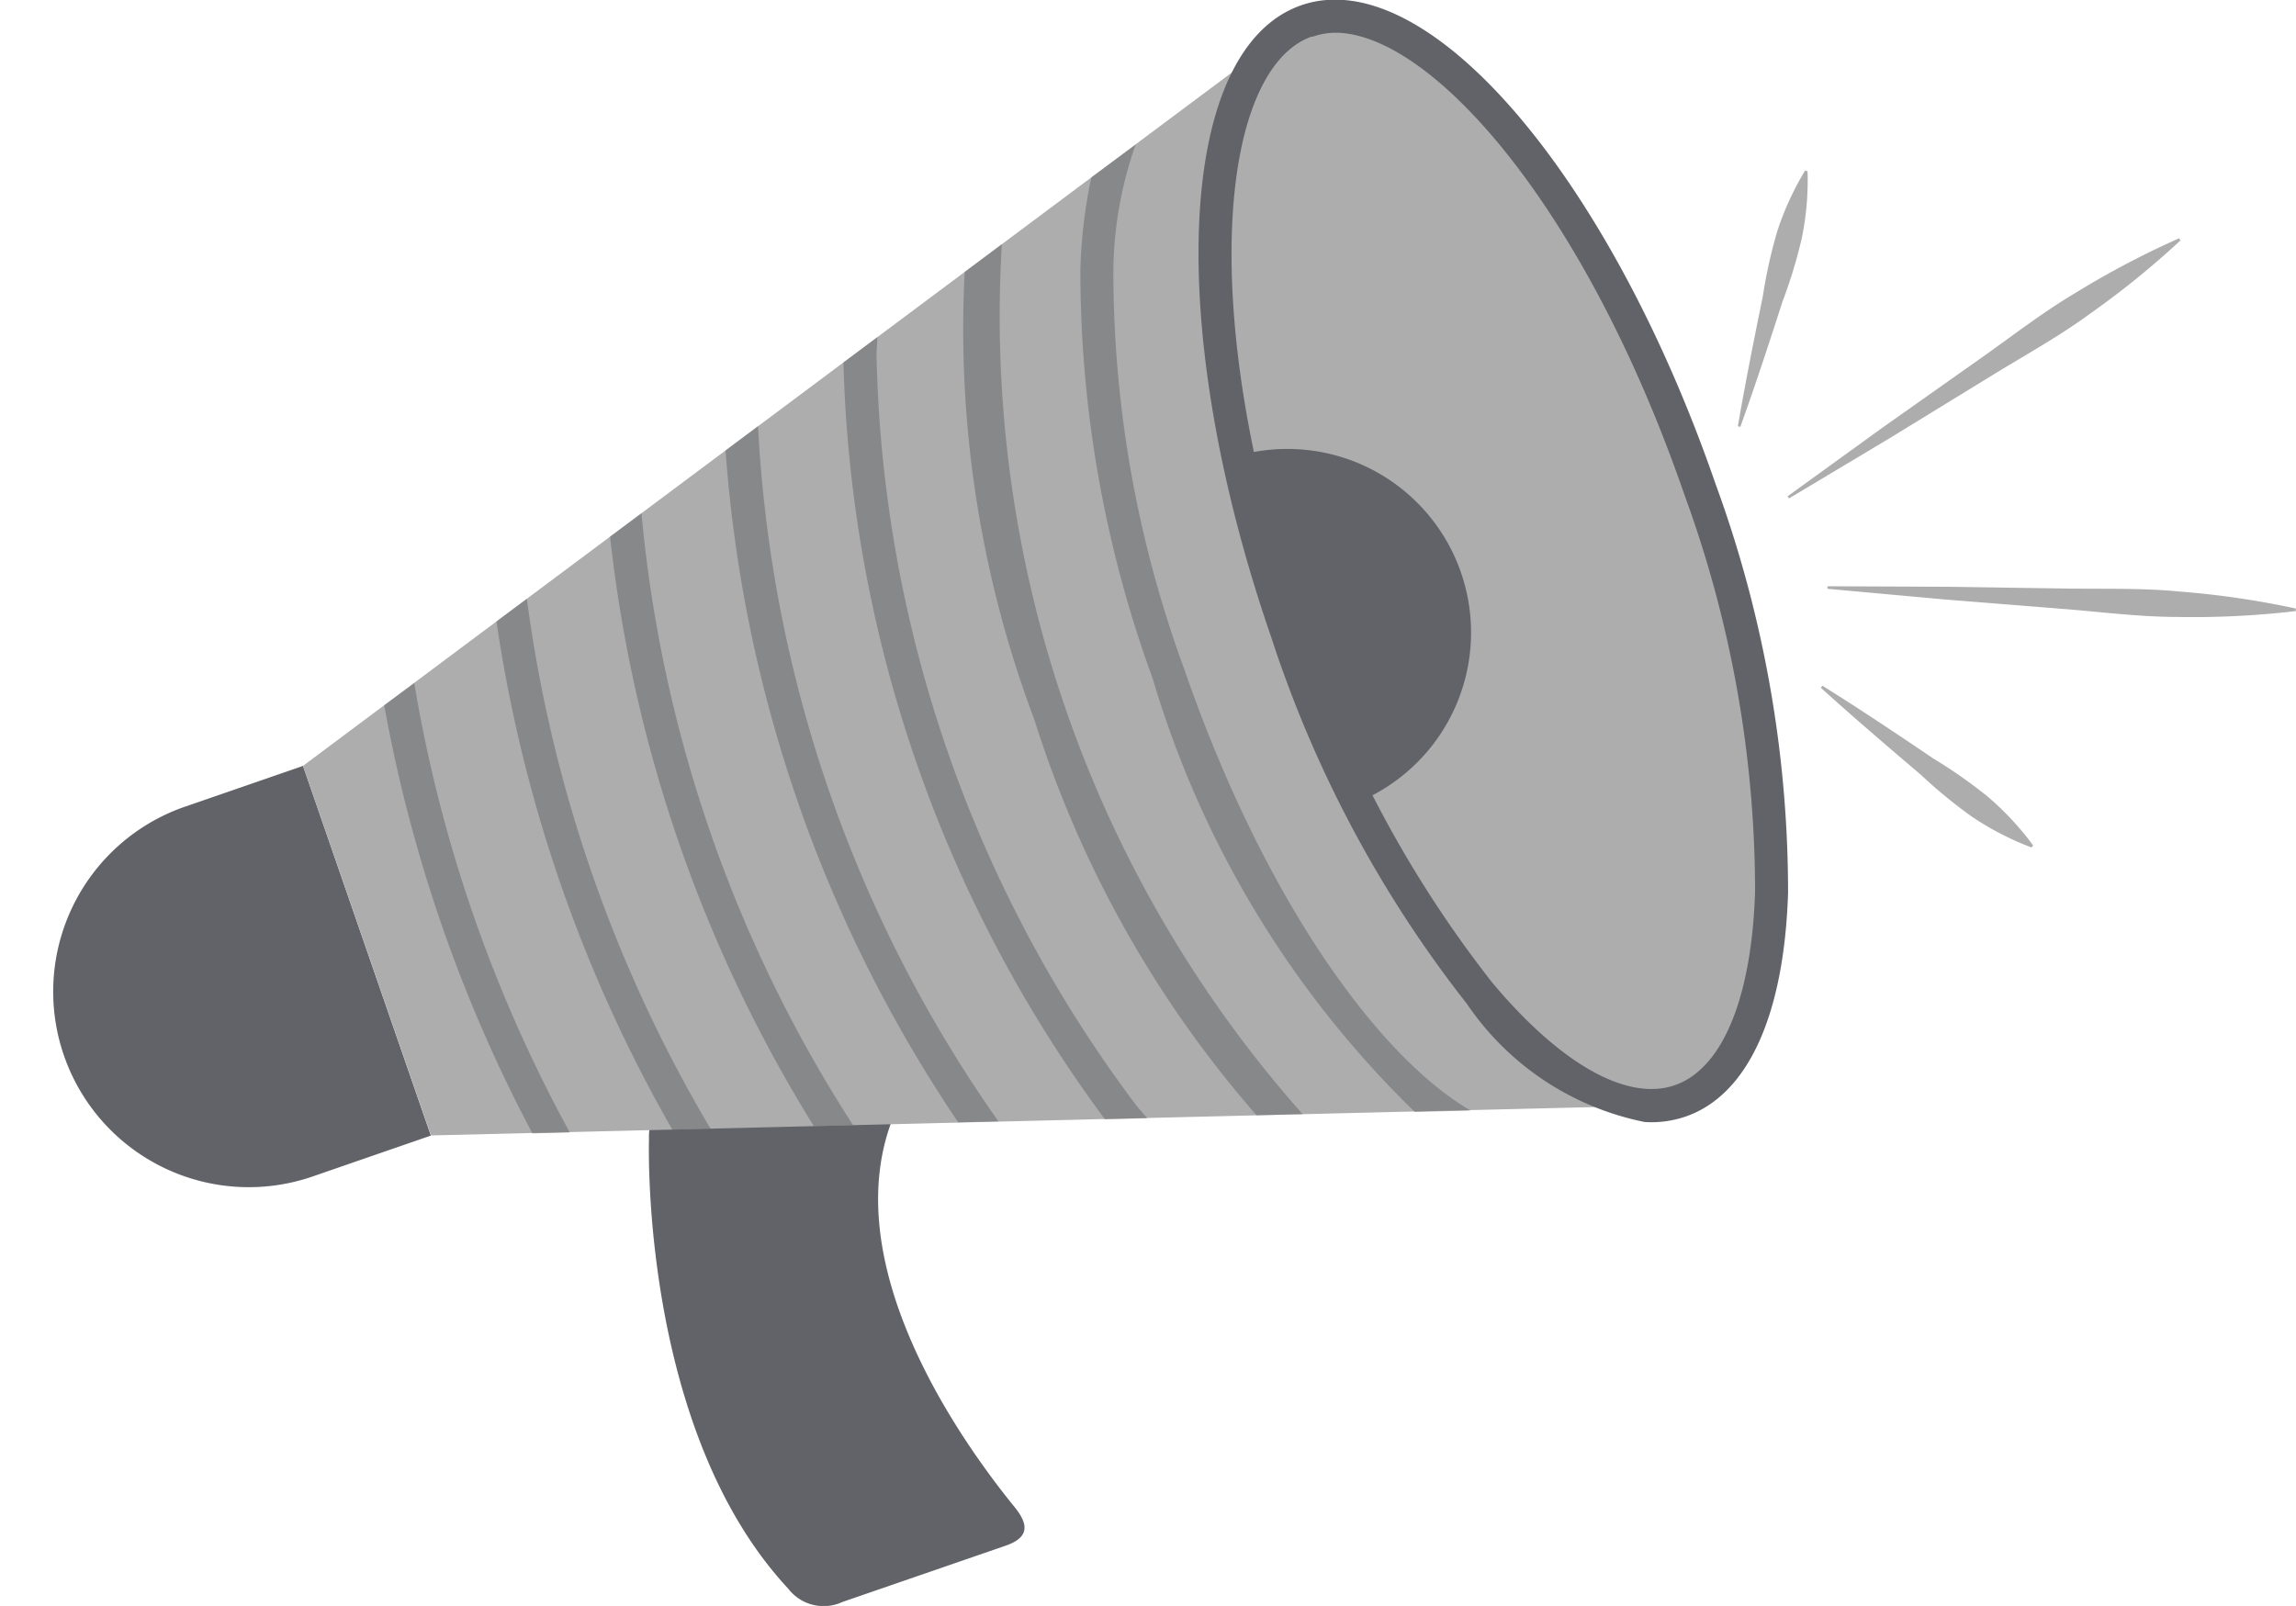
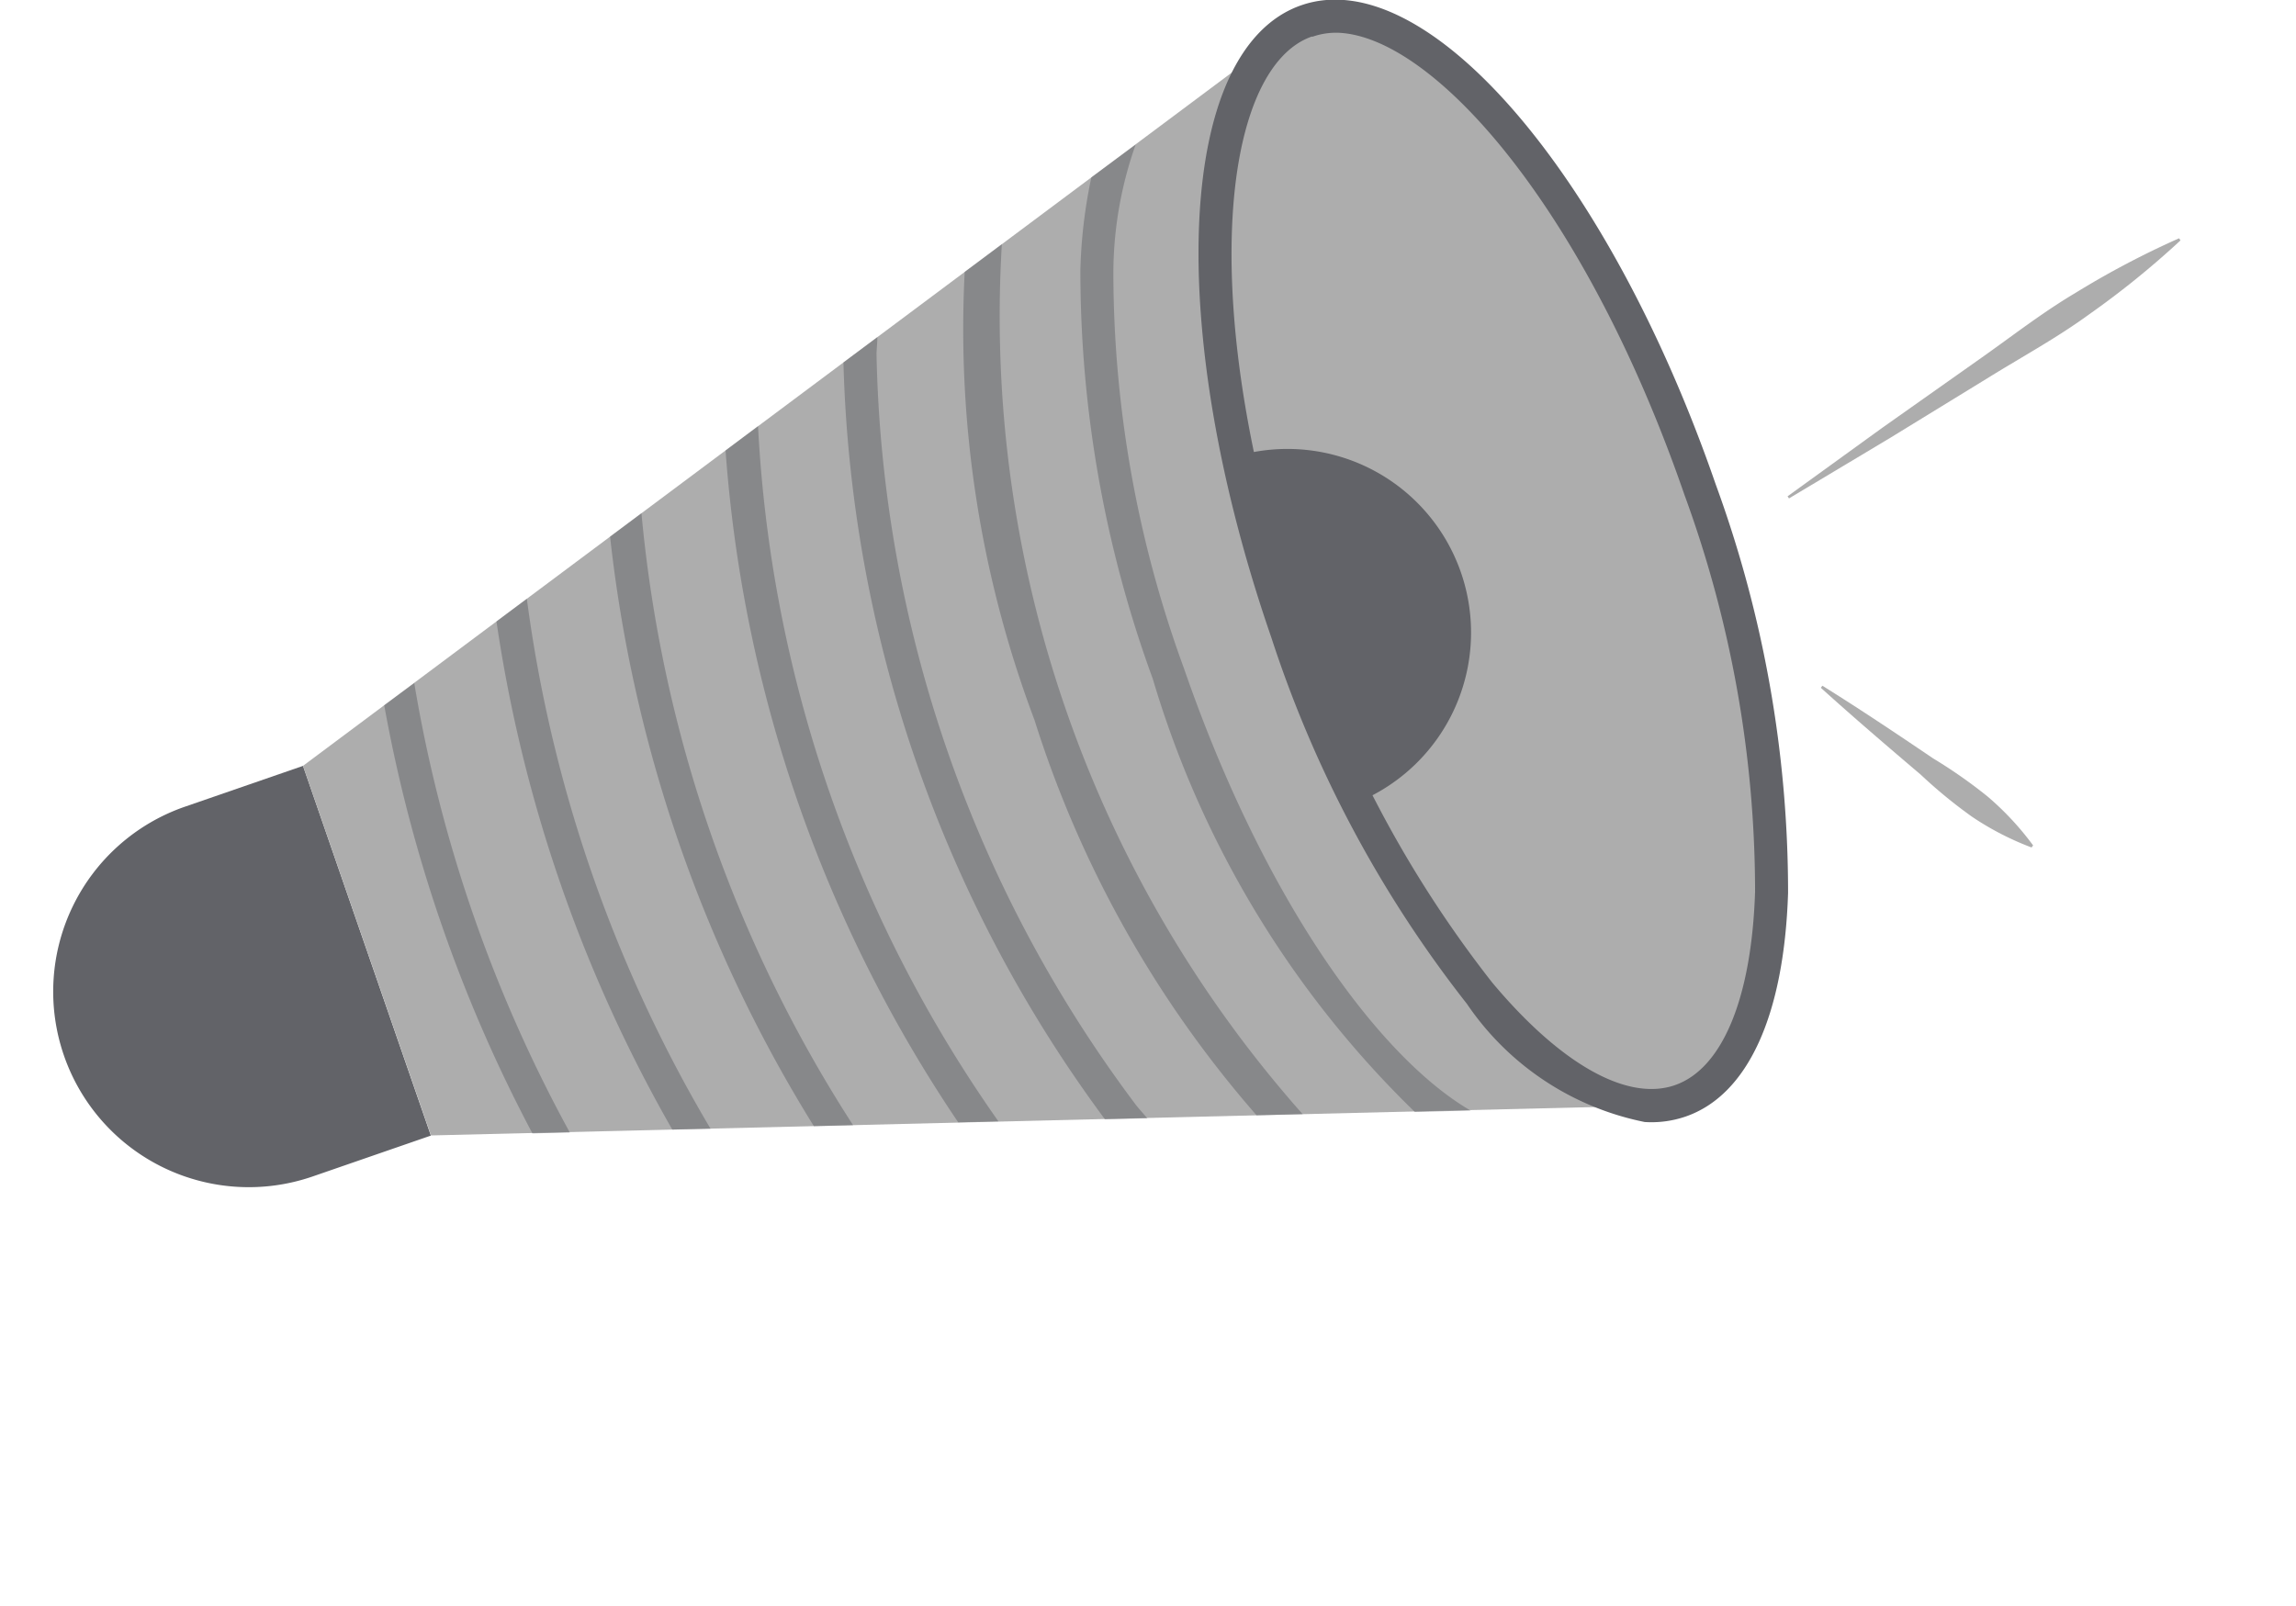
<svg xmlns="http://www.w3.org/2000/svg" width="28.044" height="19.619" viewBox="0 0 28.044 19.619">
  <g id="Group_301" data-name="Group 301" transform="translate(-244.598 -458.437)">
    <g id="Group_298" data-name="Group 298" transform="translate(244.598 458.437)">
-       <path id="Path_1419" data-name="Path 1419" d="M387.241,680.657h0c-.676-.838-2.168-2.97-1.455-4.744.909-2.26-3.048-.973-2.987.277,0,0-.118,3.54,1.7,5.492a.545.545,0,0,0,.661.164l2-.69C387.495,681.039,387.4,680.846,387.241,680.657Z" transform="translate(-374.872 -662.275)" fill="#626368" />
      <path id="Rectangle_441" data-name="Rectangle 441" d="M2.39,0H3.916a0,0,0,0,1,0,0V4.779a0,0,0,0,1,0,0H2.389A2.389,2.389,0,0,1,0,2.39v0A2.39,2.39,0,0,1,2.39,0Z" transform="translate(0 10.636) rotate(-19.074)" fill="#626368" />
      <path id="Path_1420" data-name="Path 1420" d="M309.137,475.685l11.889-8.876,4.505,13.029L310.7,480.2" transform="translate(-305.436 -466.329)" fill="#adadad" />
      <path id="Path_1421" data-name="Path 1421" d="M509.335,467.726a11.373,11.373,0,0,1,.6,6.507,1.423,1.423,0,0,1-.844.962c-.638.221-1.435-.2-2.408-1.264a13.68,13.68,0,0,1-2.4-4.461c-1.26-3.643-1.152-6.988.241-7.469S508.075,464.082,509.335,467.726Z" transform="translate(-488.571 -461.742)" fill="#adadad" />
      <path id="Path_1422" data-name="Path 1422" d="M508.3,554.162a17.83,17.83,0,0,0,1.463,4.232,2.243,2.243,0,0,0-1.463-4.232Z" transform="translate(-493.178 -548.595)" fill="#626368" />
      <g id="Group_296" data-name="Group 296" transform="translate(14.639)">
        <path id="Path_1423" data-name="Path 1423" d="M503.16,470.7a14.518,14.518,0,0,1-2.388-4.473c-1.316-3.806-1.155-7.2.366-7.726s3.744,2.044,5.06,5.85a14.514,14.514,0,0,1,.885,4.993c-.048,1.5-.493,2.471-1.251,2.733a1.287,1.287,0,0,1-.5.067A3.442,3.442,0,0,1,503.16,470.7Zm-1.89-11.818c-1.126.389-1.442,3.381-.117,7.212a14.11,14.11,0,0,0,2.316,4.346c.837,1,1.65,1.455,2.231,1.254s.938-1.063.98-2.365a14.112,14.112,0,0,0-.863-4.848c-1.2-3.476-3.038-5.574-4.21-5.643A.872.872,0,0,0,501.27,458.887Z" transform="translate(-499.882 -458.437)" fill="#626368" />
      </g>
      <g id="Group_297" data-name="Group 297" transform="translate(4.697 1.763)" opacity="0.5">
        <path id="Path_1424" data-name="Path 1424" d="M450.312,516.28a13.542,13.542,0,0,1-.852-5.473l.454-.339a14.689,14.689,0,0,0,3.674,10.628l-.563.014A13.524,13.524,0,0,1,450.312,516.28Z" transform="translate(-442.374 -509.248)" fill="#626368" />
        <path id="Path_1425" data-name="Path 1425" d="M424.235,530.578l.413-.308c0,.065-.007.13-.01.2a15.779,15.779,0,0,0,3.179,9.193c.043.051.086.1.129.149l-.518.013a16.249,16.249,0,0,1-3.194-9.243Z" transform="translate(-418.629 -527.914)" fill="#626368" />
        <path id="Path_1426" data-name="Path 1426" d="M399.091,549.577l.4-.3a16.181,16.181,0,0,0,2.936,8.493l-.491.012a16.814,16.814,0,0,1-2.842-8.21Z" transform="translate(-394.929 -545.834)" fill="#626368" />
        <path id="Path_1427" data-name="Path 1427" d="M374.564,568.058l.382-.285a16.576,16.576,0,0,0,2.585,7.476l-.479.012a17.2,17.2,0,0,1-2.489-7.2Z" transform="translate(-371.808 -563.266)" fill="#626368" />
        <path id="Path_1428" data-name="Path 1428" d="M350.346,586.282l.371-.277a17.064,17.064,0,0,0,2.244,6.474l-.467.011a17.631,17.631,0,0,1-2.148-6.208Z" transform="translate(-348.979 -580.453)" fill="#626368" />
        <path id="Path_1429" data-name="Path 1429" d="M326.87,603.9a17.377,17.377,0,0,0,1.9,5.49l-.457.011a17.951,17.951,0,0,1-1.81-5.23Z" transform="translate(-326.507 -597.318)" fill="#626368" />
        <path id="Path_1430" data-name="Path 1430" d="M475.541,495.707a14.52,14.52,0,0,1-.885-4.993,6.143,6.143,0,0,1,.134-1.135l.541-.4a4.739,4.739,0,0,0-.272,1.552,14.108,14.108,0,0,0,.863,4.848c.979,2.832,2.379,4.747,3.5,5.4l-.681.017A12.213,12.213,0,0,1,475.541,495.707Z" transform="translate(-466.157 -489.175)" fill="#626368" />
      </g>
    </g>
    <g id="Group_300" data-name="Group 300" transform="translate(265.825 460.521)">
      <g id="Group_299" data-name="Group 299" transform="translate(0 0)">
        <path id="Path_1431" data-name="Path 1431" d="M627.717,510.672c.391-.274.767-.57,1.178-.814a10.711,10.711,0,0,1,1.272-.671l.017.026a10.7,10.7,0,0,1-1.118.905c-.386.282-.807.511-1.213.762l-1.221.749-1.23.736-.017-.026,1.161-.84Z" transform="translate(-624.778 -508.36)" fill="#adadad" />
-         <path id="Path_1432" data-name="Path 1432" d="M633.859,583.365v-.031l1.433.006,1.432.021c.477.009.956-.009,1.432.037a10.724,10.724,0,0,1,1.424.208v.031a10.7,10.7,0,0,1-1.437.072c-.478,0-.953-.063-1.429-.1l-1.428-.114Z" transform="translate(-632.765 -578.256)" fill="#adadad" />
        <path id="Path_1433" data-name="Path 1433" d="M633.837,605.407a6.023,6.023,0,0,1,.662.463,3.523,3.523,0,0,1,.559.6l-.019.025a3.513,3.513,0,0,1-.728-.376,6,6,0,0,1-.625-.513c-.411-.349-.821-.7-1.221-1.062l.019-.025C632.943,604.805,633.391,605.105,633.837,605.407Z" transform="translate(-631.452 -598.226)" fill="#adadad" />
-         <path id="Path_1434" data-name="Path 1434" d="M615.085,496.318a5.99,5.99,0,0,1,.175-.789,3.518,3.518,0,0,1,.341-.745l.03.008a3.516,3.516,0,0,1-.07.816,6,6,0,0,1-.235.773c-.165.513-.333,1.026-.516,1.534l-.03-.008C614.871,497.375,614.977,496.846,615.085,496.318Z" transform="translate(-614.78 -494.784)" fill="#adadad" />
      </g>
    </g>
  </g>
</svg>